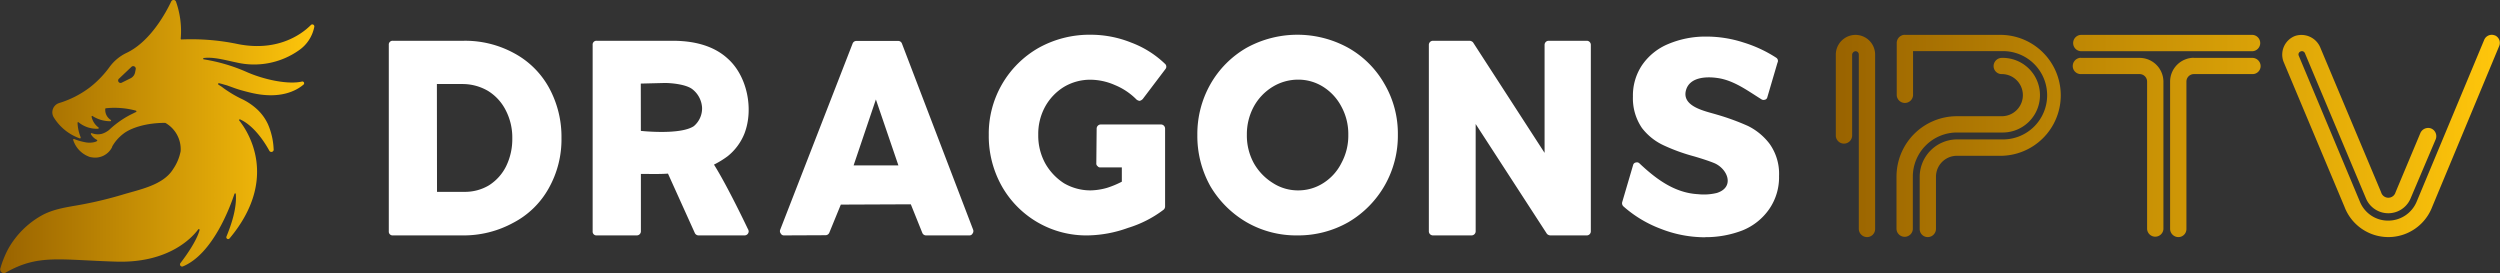
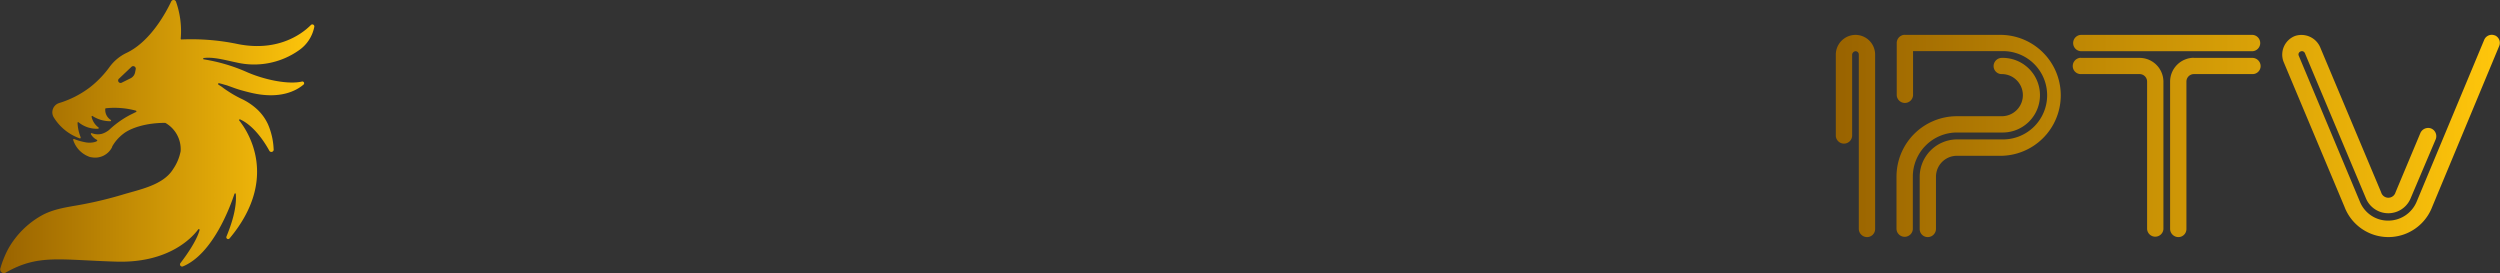
<svg xmlns="http://www.w3.org/2000/svg" xmlns:xlink="http://www.w3.org/1999/xlink" viewBox="0 0 666.41 72.84">
  <rect x="0" y="0" width="666.41" height="72.84" fill="#333333" stroke="none" />
  <defs>
    <style>.cls-1{fill:url(#linear-gradient);}.cls-2{fill:#fff;}.cls-3{fill:url(#linear-gradient-2);}</style>
    <linearGradient id="linear-gradient" x1="0.94" y1="38.67" x2="84.8" y2="38.67" gradientUnits="userSpaceOnUse">
      <stop offset="0" stop-color="#996300" />
      <stop offset="1" stop-color="#ffc60b" />
    </linearGradient>
    <linearGradient id="linear-gradient-2" x1="-67.62" y1="192.33" x2="-66.62" y2="192.33" gradientTransform="matrix(177.05, 0, 0, -53.9, 12462, 10405.98)" xlink:href="#linear-gradient" />
  </defs>
  <g id="Layer_1" data-name="Layer 1">
    <g id="SvgjsG5876">
      <g id="svg_2" data-name="svg 2">
        <path id="svg_3" data-name="svg 3" class="cls-1" d="M83.85,8.88c-2.75,2.79-9.41,7.33-20.07,5a60.61,60.61,0,0,0-14.49-1.11.19.19,0,0,1-.18-.18,23.44,23.44,0,0,0-1.26-9.91.69.69,0,0,0-1.25-.08C45.11,5.75,41,13.3,34.75,16.31a12,12,0,0,0-4.61,3.8,27.13,27.13,0,0,1-5.22,5.41,26.17,26.17,0,0,1-8.19,4.19,2.59,2.59,0,0,0-1.39,3.94,13.39,13.39,0,0,0,6.84,5.48c.18.09.27-.09.27-.27A11.47,11.47,0,0,1,21.61,35c0-.17.17-.27.35-.09a7.57,7.57,0,0,0,5.11,1.65.19.19,0,0,0,.09-.36,4.8,4.8,0,0,1-1.81-2.84c0-.18.17-.27.26-.18a8.58,8.58,0,0,0,4.75,1.38c.18,0,.27-.27.09-.35A3.16,3.16,0,0,1,29,31.29a.19.19,0,0,1,.18-.18,21.73,21.73,0,0,1,8,.64.19.19,0,0,1,0,.36c-.71.36-1.51.73-2.31,1.18A25.26,25.26,0,0,0,30,36.91a5.88,5.88,0,0,1-1.87,1,4.31,4.31,0,0,1-2.68-.15.2.2,0,0,0-.27.27,3.78,3.78,0,0,0,1.44,1.42c1,.43-1.15,1.08-2.85.74a16,16,0,0,1-3.05-.87.2.2,0,0,0-.26.27A7,7,0,0,0,24.64,44a2.12,2.12,0,0,0,.72.18,5.05,5.05,0,0,0,5.43-2.65c0-.09.08-.18.08-.27A11.21,11.21,0,0,1,33.7,38c2-1.63,6.14-3,11.24-3H45a8.06,8.06,0,0,1,4.09,7.56,12.55,12.55,0,0,1-2,4.76c-2.64,4.32-9,5.45-13.52,6.83A105.07,105.07,0,0,1,21.9,56.92c-3.21.57-6.34,1-9.36,2.5a23.2,23.2,0,0,0-9.48,9.3A26.45,26.45,0,0,0,1,73.92H1A1,1,0,0,0,2.32,75c8.8-5.09,14.44-3.44,29.91-3,13.68.32,19.88-6.35,21.55-8.6.09-.18.45,0,.36.17-.77,2.87-3.51,6.74-5.1,8.81a.57.57,0,0,0,.64.89c8-3.29,12.63-15.94,13.76-19.35.09-.18.35-.18.36.09.3,3.84-1.27,8.32-2.49,11.28a.49.49,0,0,0,.81.53C75.47,49.9,67,37.19,64.69,34.35a.2.2,0,0,1,.26-.27c3.5,1.58,6.31,5.66,7.77,8.33A.62.62,0,0,0,73.88,42a18.56,18.56,0,0,0-1.5-6.6,12.75,12.75,0,0,0-2.89-4,16.48,16.48,0,0,0-4.41-2.91,29.7,29.7,0,0,1-3.24-1.85c-.54-.35-1.08-.7-1.53-1.06s-.81-.52-1.17-.79c-.18-.18,0-.36.18-.36.36.09.72.17,1,.26.53.17,1,.26,1.43.43,1,.35,1.88.7,2.87,1s2.15.61,3.23.86c7.61,1.81,12-.47,14-2.18a.47.47,0,0,0-.46-.8c-3.74.84-10.1-.53-14.68-2.55a46.22,46.22,0,0,0-11.47-3.38c-.18,0-.18-.35,0-.35,2.68-.39,6.45.74,8.69,1.17a20.73,20.73,0,0,0,16.77-3.29,9.84,9.84,0,0,0,4-6.12A.54.54,0,0,0,83.85,8.88ZM37.12,20.67l-.17.89a2.26,2.26,0,0,1-1.15,1.53l-2.4,1.19a.65.65,0,0,1-.73-1.07L36,20.05A.68.68,0,0,1,37.12,20.67Z" transform="translate(-0.94 -2.25)" />
      </g>
      <g id="SvgjsG5877">
-         <path id="svg_4" data-name="svg 4" class="cls-2" d="M105.66,65a1,1,0,0,1-1.08-1.08V14.2a1,1,0,0,1,1.08-1.08h18.82A27.2,27.2,0,0,1,138,16.44a23,23,0,0,1,9.29,9.2A27.21,27.21,0,0,1,150.61,39a26.52,26.52,0,0,1-3.4,13.44,22.92,22.92,0,0,1-9.46,9.2A27.6,27.6,0,0,1,124.07,65Zm11.77-11.61h7.3a12.46,12.46,0,0,0,6.55-1.74,12.7,12.7,0,0,0,4.56-5.06,16.46,16.46,0,0,0,1.66-7.46,15.77,15.77,0,0,0-1.74-7.47A12.86,12.86,0,0,0,131,26.47a13.45,13.45,0,0,0-6.8-1.82h-6.8ZM160,65a1,1,0,0,1-1.08-1.08V14.2A1,1,0,0,1,160,13.12h20.23c6.31,0,11.28,1.58,14.76,4.81,5.15,4.64,6.89,13.43,4.4,19.9a14.71,14.71,0,0,1-4.48,6.06,24.34,24.34,0,0,1-3.65,2.24c3.57,5.64,9,17.08,9,17.08a1.63,1.63,0,0,1,.25.66A1.1,1.1,0,0,1,199.37,65H187.1a1.13,1.13,0,0,1-.92-.58L179,48.53c-2.57.17-4.56.08-7.22.08V63.87A1.09,1.09,0,0,1,170.68,65Zm11.77-27.86s10.45,1.16,14.1-1.25A6.18,6.18,0,0,0,188.09,31a6.71,6.71,0,0,0-2.49-4.89c-1.57-1.33-5.47-1.74-7.46-1.74l-6.39.16ZM209.9,65a.91.91,0,0,1-.83-.5,1,1,0,0,1-.16-1l19.32-49.68a1.08,1.08,0,0,1,1-.66h11.12a1.07,1.07,0,0,1,1,.66l19,49.68a1.06,1.06,0,0,1-.16,1,.91.91,0,0,1-.83.5H247.8a1.07,1.07,0,0,1-1-.66l-3.07-7.63-18.66.08L222,64.29a1.09,1.09,0,0,1-1,.66Zm18.58-18.66h11.94l-6-17.58ZM291,65a25.86,25.86,0,0,1-23-13.1,27.26,27.26,0,0,1-3.49-13.69A26.32,26.32,0,0,1,277.82,15a27.86,27.86,0,0,1,13.85-3.49,28.93,28.93,0,0,1,10.78,2.08,26.29,26.29,0,0,1,9,5.64,1,1,0,0,1,.17,1.41l-6.06,8a1.74,1.74,0,0,1-.83.5,1.7,1.7,0,0,1-.82-.34,17.4,17.4,0,0,0-5.81-3.89,16.42,16.42,0,0,0-6.47-1.41,13.66,13.66,0,0,0-7.05,1.9,14.26,14.26,0,0,0-5.06,5.31,15.12,15.12,0,0,0-1.82,7.46,15.44,15.44,0,0,0,1.82,7.55,15.15,15.15,0,0,0,5.06,5.39A14,14,0,0,0,291.67,53a17.2,17.2,0,0,0,4.31-.66,24.25,24.25,0,0,0,4-1.66V46.87h-5.72a.79.79,0,0,1-.74-.33.81.81,0,0,1-.34-.75l.09-9.28a1.1,1.1,0,0,1,1.08-1.08h16.08a1.1,1.1,0,0,1,1.08,1.08V57.32a1.13,1.13,0,0,1-.5.91A30.2,30.2,0,0,1,301.62,63,32.85,32.85,0,0,1,291,65Zm55.81,0a26.49,26.49,0,0,1-13.52-3.48,26.94,26.94,0,0,1-9.7-9.62,27.35,27.35,0,0,1-3.48-13.69,26.9,26.9,0,0,1,3.48-13.51A26,26,0,0,1,333.22,15a28.09,28.09,0,0,1,27.12,0A25.46,25.46,0,0,1,370,24.65a26.17,26.17,0,0,1,3.56,13.51,26.69,26.69,0,0,1-13.18,23.31A27,27,0,0,1,346.82,65ZM347,53a12.32,12.32,0,0,0,6.63-1.91,13.43,13.43,0,0,0,4.89-5.39,15.34,15.34,0,0,0,1.83-7.55,15.24,15.24,0,0,0-1.83-7.46,13.75,13.75,0,0,0-4.89-5.31,12.39,12.39,0,0,0-6.63-1.9,13,13,0,0,0-6.8,1.9,14.1,14.1,0,0,0-5.06,5.31,15.46,15.46,0,0,0-1.83,7.46,15.34,15.34,0,0,0,1.83,7.55A14.77,14.77,0,0,0,340.19,51,12.26,12.26,0,0,0,347,53ZM382.89,65a1.09,1.09,0,0,1-1.07-1.08V14.2a1.09,1.09,0,0,1,1.07-1.08h9.79a1.37,1.37,0,0,1,.91.41L412.67,43V14.2a1.09,1.09,0,0,1,1.07-1.08H424A1.09,1.09,0,0,1,425,14.2V63.87A1.09,1.09,0,0,1,424,65h-9.79a1.32,1.32,0,0,1-.91-.41l-19-29.28V63.87A1.1,1.1,0,0,1,393.18,65Zm72.57.5a32.37,32.37,0,0,1-11.78-2.24,31.92,31.92,0,0,1-10-6A1.16,1.16,0,0,1,433.4,56l2.9-9.86a.88.88,0,0,1,.75-.58.93.93,0,0,1,.91.24c4.4,4.15,9.37,7.88,15.59,8.21a14.54,14.54,0,0,0,5.06-.33c4.89-1.57,2.82-6.55-.83-8q-1.86-.75-5.22-1.74A49.65,49.65,0,0,1,444.43,41a15.5,15.5,0,0,1-5.81-4.64,14,14,0,0,1-2.4-8.38,14.49,14.49,0,0,1,2.49-8.45A15.75,15.75,0,0,1,445.59,14,25.48,25.48,0,0,1,455.71,12a32,32,0,0,1,10,1.58,34.72,34.72,0,0,1,8.71,4.06,1,1,0,0,1,.33,1.33l-2.73,9.29a.84.84,0,0,1-.67.58,1,1,0,0,1-.83-.09c-3.73-2.32-7.46-5.14-11.86-5.72-2.9-.41-7.29-.25-8.29,3.24-1.24,4.47,5.31,5.63,8.29,6.55a63.21,63.21,0,0,1,8.21,3,16.24,16.24,0,0,1,5.81,4.81,13.75,13.75,0,0,1,2.49,8.54A14.9,14.9,0,0,1,472.54,58a15.89,15.89,0,0,1-7.05,5.64,27.15,27.15,0,0,1-10,1.83Z" transform="translate(-0.94 -2.25)" />
-       </g>
+         </g>
      <g id="SvgjsG5878">
        <path id="svg_5" data-name="svg 5" class="cls-3" d="M495.58,11.55a5.25,5.25,0,0,1,5.2,5.28V63.31a2.15,2.15,0,0,1-2.14,2.14,2.21,2.21,0,0,1-2.21-2.14V16.83a.88.88,0,0,0-.85-.93,1,1,0,0,0-.93.93V38.5a2.18,2.18,0,0,1-4.35,0V16.83a5.27,5.27,0,0,1,5.28-5.28Zm13,0h26a16.12,16.12,0,0,1-.07,32.23h-12A5.58,5.58,0,0,0,517,49.41v13.9a2.2,2.2,0,0,1-2.21,2.14,2.14,2.14,0,0,1-2.13-2.14V49.41a10,10,0,0,1,9.9-10h12a11.77,11.77,0,1,0-.07-23.53h-23.6V27.66a2.18,2.18,0,0,1-4.35,0v-14a2.2,2.2,0,0,1,2.14-2.14Zm25.88,6.13a9.95,9.95,0,1,1,0,19.89H522.6a11.78,11.78,0,0,0-11.77,11.77v14a2.18,2.18,0,0,1-4.35,0v-14A16.1,16.1,0,0,1,522.6,33.23h12A5.6,5.6,0,0,0,534.5,22a2.14,2.14,0,0,1-2.14-2.14A2.21,2.21,0,0,1,534.5,17.68Zm21.1-6.13h45.84a2.18,2.18,0,0,1,0,4.35H555.6a2.18,2.18,0,0,1,0-4.35Zm0,6.13h15.69A6.36,6.36,0,0,1,577.63,24V63.31a2.18,2.18,0,0,1-4.35,0V24a2,2,0,0,0-2-2H555.6a2.14,2.14,0,0,1-2.14-2.14,2.21,2.21,0,0,1,2.14-2.21Zm30.16,0h15.68a2.21,2.21,0,0,1,2.14,2.21A2.14,2.14,0,0,1,601.44,22H585.76a2,2,0,0,0-2,2V63.31a2.14,2.14,0,0,1-2.14,2.14,2.21,2.21,0,0,1-2.21-2.14V24a6.37,6.37,0,0,1,6.35-6.35Zm80.27-6a2.17,2.17,0,0,1,1.14,2.85L649.28,57.39a12.51,12.51,0,0,1-23.38,0L609.64,18.68a5.33,5.33,0,0,1,3.07-6.84A5.44,5.44,0,0,1,619.48,15l16.18,38.5a2,2,0,0,0,3.85,0l6.63-15.82A2.27,2.27,0,0,1,649,36.5a2.23,2.23,0,0,1,1.22,2.86L643.5,55.18a6.45,6.45,0,0,1-11.83.07L615.42,16.61a1,1,0,0,0-.5-.64.83.83,0,0,0-.72,0,.83.83,0,0,0-.49,1.14L630,56a8.09,8.09,0,0,0,7.56,5.06A8.22,8.22,0,0,0,645.14,56l18-43.13A2.18,2.18,0,0,1,666,11.7Z" transform="translate(-0.94 -2.25)" />
      </g>
    </g>
  </g>
</svg>